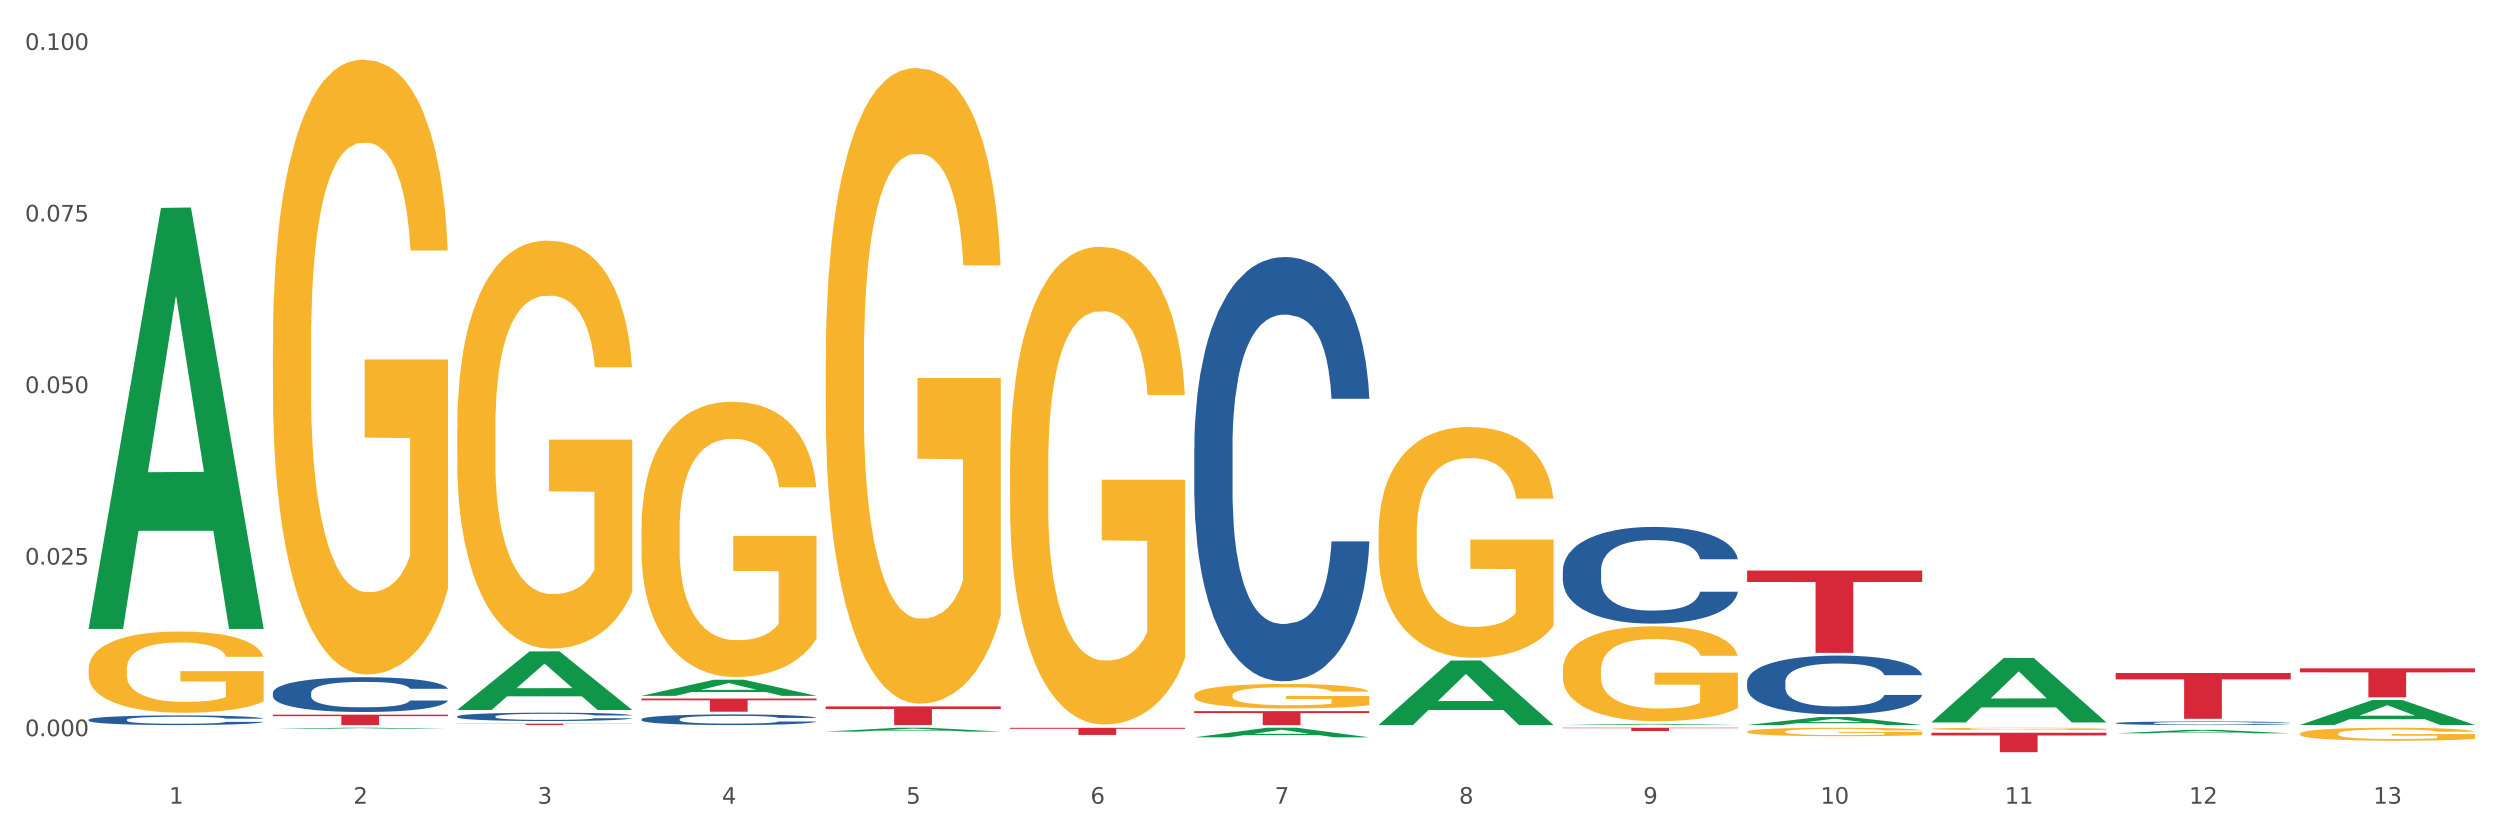
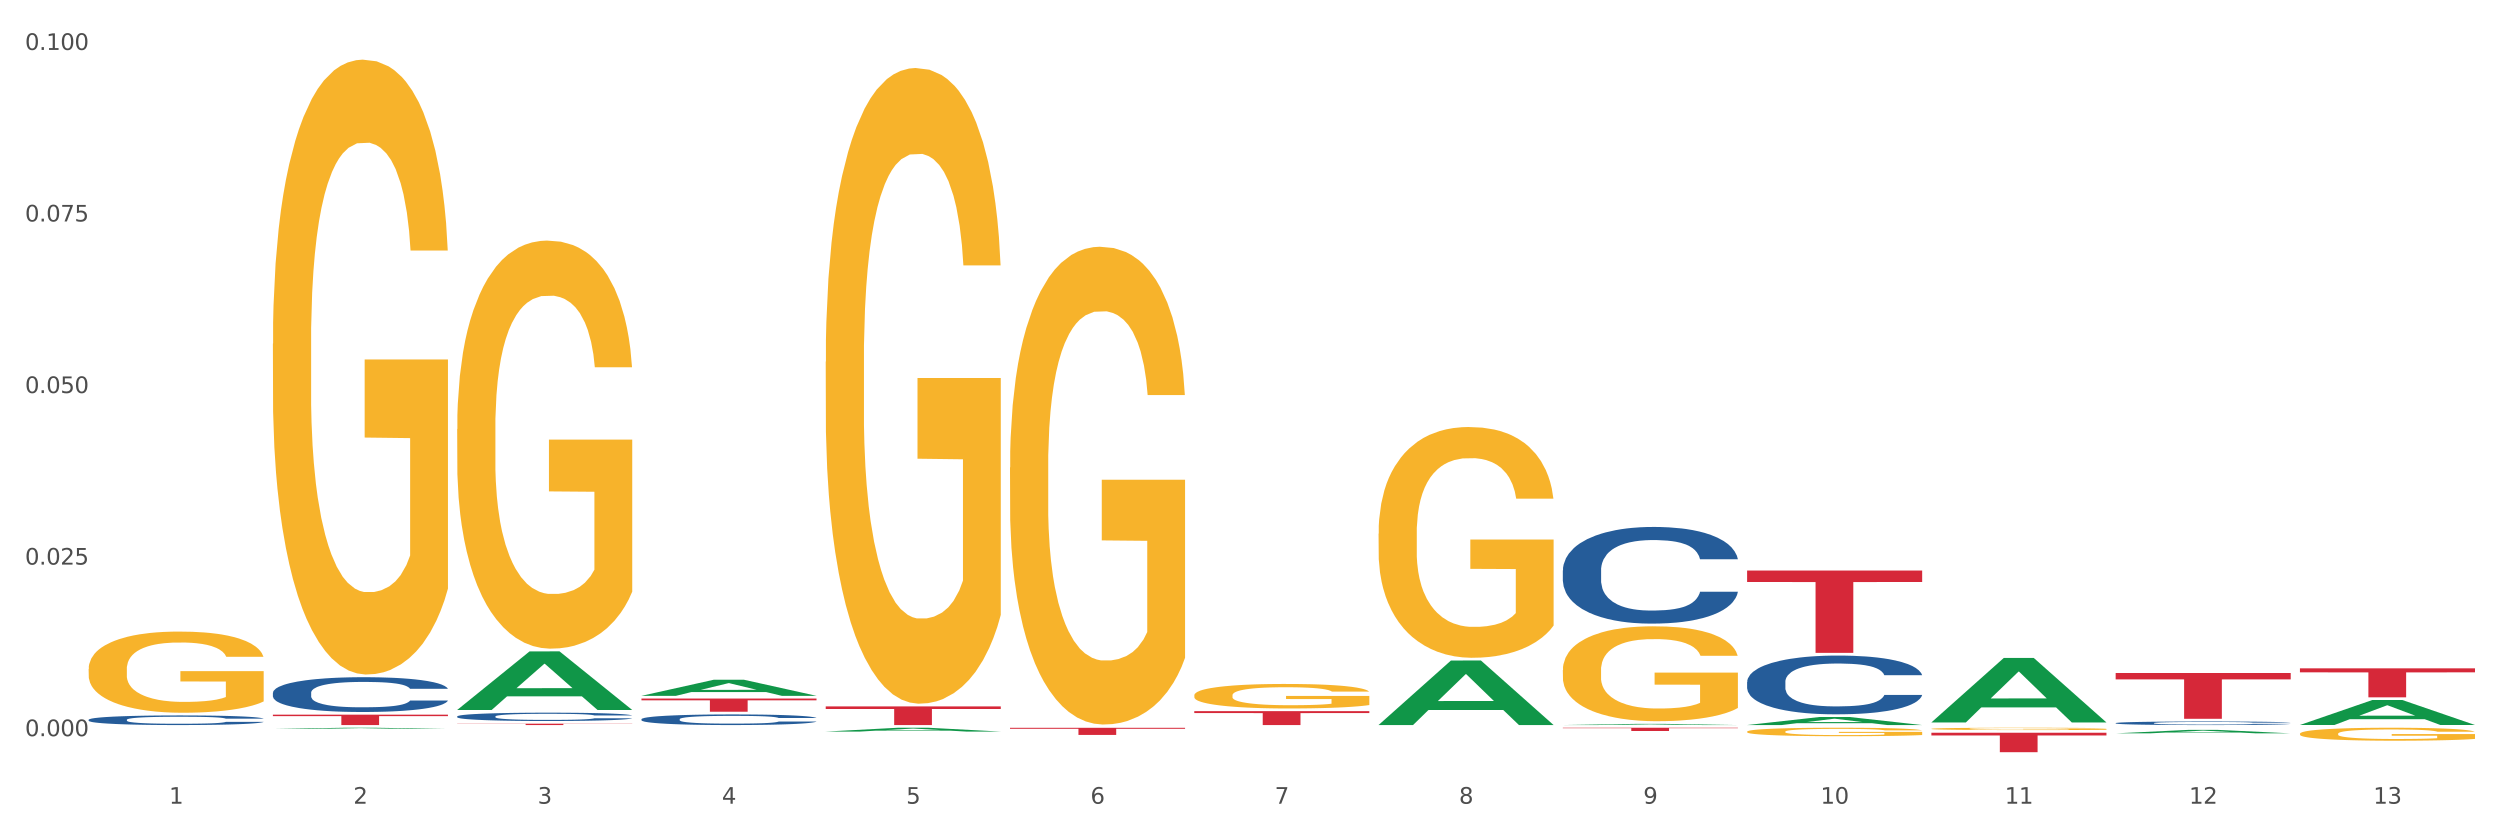
<svg xmlns="http://www.w3.org/2000/svg" xmlns:xlink="http://www.w3.org/1999/xlink" width="1080pt" height="360pt" viewBox="0 0 1080 360" version="1.1">
  <rect x="0" y="0" width="1080" height="360" fill="#333333" stroke="none" />
  <defs>
    <style type="text/css">*{stroke-linejoin: round; stroke-linecap: butt}</style>
  </defs>
  <g id="figure_1">
    <g id="patch_1">
      <path d="M 0 360  L 1080 360  L 1080 0  L 0 0  z " style="fill: #ffffff; stroke: #ffffff; stroke-linejoin: miter" />
    </g>
    <g id="axes_1">
      <g id="matplotlib.axis_1">
        <g id="xtick_1">
          <g id="text_1">
            <g style="fill: #4d4d4d" transform="translate(73.043 347.204) scale(0.096 -0.096)">
              <defs>
                <path id="DejaVuSans-31" d="M 794 531  L 1825 531  L 1825 4091  L 703 3866  L 703 4441  L 1819 4666  L 2450 4666  L 2450 531  L 3481 531  L 3481 0  L 794 0  L 794 531  z " transform="scale(0.016)" />
              </defs>
              <use xlink:href="#DejaVuSans-31" />
            </g>
          </g>
        </g>
        <g id="xtick_2">
          <g id="text_2">
            <g style="fill: #4d4d4d" transform="translate(152.65 347.204) scale(0.096 -0.096)">
              <defs>
                <path id="DejaVuSans-32" d="M 1228 531  L 3431 531  L 3431 0  L 469 0  L 469 531  Q 828 903 1448 1529  Q 2069 2156 2228 2338  Q 2531 2678 2651 2914  Q 2772 3150 2772 3378  Q 2772 3750 2511 3984  Q 2250 4219 1831 4219  Q 1534 4219 1204 4116  Q 875 4013 500 3803  L 500 4441  Q 881 4594 1212 4672  Q 1544 4750 1819 4750  Q 2544 4750 2975 4387  Q 3406 4025 3406 3419  Q 3406 3131 3298 2873  Q 3191 2616 2906 2266  Q 2828 2175 2409 1742  Q 1991 1309 1228 531  z " transform="scale(0.016)" />
              </defs>
              <use xlink:href="#DejaVuSans-32" />
            </g>
          </g>
        </g>
        <g id="xtick_3">
          <g id="text_3">
            <g style="fill: #4d4d4d" transform="translate(232.258 347.204) scale(0.096 -0.096)">
              <defs>
                <path id="DejaVuSans-33" d="M 2597 2516  Q 3050 2419 3304 2112  Q 3559 1806 3559 1356  Q 3559 666 3084 287  Q 2609 -91 1734 -91  Q 1441 -91 1130 -33  Q 819 25 488 141  L 488 750  Q 750 597 1062 519  Q 1375 441 1716 441  Q 2309 441 2620 675  Q 2931 909 2931 1356  Q 2931 1769 2642 2001  Q 2353 2234 1838 2234  L 1294 2234  L 1294 2753  L 1863 2753  Q 2328 2753 2575 2939  Q 2822 3125 2822 3475  Q 2822 3834 2567 4026  Q 2313 4219 1838 4219  Q 1578 4219 1281 4162  Q 984 4106 628 3988  L 628 4550  Q 988 4650 1302 4700  Q 1616 4750 1894 4750  Q 2613 4750 3031 4423  Q 3450 4097 3450 3541  Q 3450 3153 3228 2886  Q 3006 2619 2597 2516  z " transform="scale(0.016)" />
              </defs>
              <use xlink:href="#DejaVuSans-33" />
            </g>
          </g>
        </g>
        <g id="xtick_4">
          <g id="text_4">
            <g style="fill: #4d4d4d" transform="translate(311.865 347.204) scale(0.096 -0.096)">
              <defs>
                <path id="DejaVuSans-34" d="M 2419 4116  L 825 1625  L 2419 1625  L 2419 4116  z M 2253 4666  L 3047 4666  L 3047 1625  L 3713 1625  L 3713 1100  L 3047 1100  L 3047 0  L 2419 0  L 2419 1100  L 313 1100  L 313 1709  L 2253 4666  z " transform="scale(0.016)" />
              </defs>
              <use xlink:href="#DejaVuSans-34" />
            </g>
          </g>
        </g>
        <g id="xtick_5">
          <g id="text_5">
            <g style="fill: #4d4d4d" transform="translate(391.473 347.204) scale(0.096 -0.096)">
              <defs>
                <path id="DejaVuSans-35" d="M 691 4666  L 3169 4666  L 3169 4134  L 1269 4134  L 1269 2991  Q 1406 3038 1543 3061  Q 1681 3084 1819 3084  Q 2600 3084 3056 2656  Q 3513 2228 3513 1497  Q 3513 744 3044 326  Q 2575 -91 1722 -91  Q 1428 -91 1123 -41  Q 819 9 494 109  L 494 744  Q 775 591 1075 516  Q 1375 441 1709 441  Q 2250 441 2565 725  Q 2881 1009 2881 1497  Q 2881 1984 2565 2268  Q 2250 2553 1709 2553  Q 1456 2553 1204 2497  Q 953 2441 691 2322  L 691 4666  z " transform="scale(0.016)" />
              </defs>
              <use xlink:href="#DejaVuSans-35" />
            </g>
          </g>
        </g>
        <g id="xtick_6">
          <g id="text_6">
            <g style="fill: #4d4d4d" transform="translate(471.08 347.204) scale(0.096 -0.096)">
              <defs>
                <path id="DejaVuSans-36" d="M 2113 2584  Q 1688 2584 1439 2293  Q 1191 2003 1191 1497  Q 1191 994 1439 701  Q 1688 409 2113 409  Q 2538 409 2786 701  Q 3034 994 3034 1497  Q 3034 2003 2786 2293  Q 2538 2584 2113 2584  z M 3366 4563  L 3366 3988  Q 3128 4100 2886 4159  Q 2644 4219 2406 4219  Q 1781 4219 1451 3797  Q 1122 3375 1075 2522  Q 1259 2794 1537 2939  Q 1816 3084 2150 3084  Q 2853 3084 3261 2657  Q 3669 2231 3669 1497  Q 3669 778 3244 343  Q 2819 -91 2113 -91  Q 1303 -91 875 529  Q 447 1150 447 2328  Q 447 3434 972 4092  Q 1497 4750 2381 4750  Q 2619 4750 2861 4703  Q 3103 4656 3366 4563  z " transform="scale(0.016)" />
              </defs>
              <use xlink:href="#DejaVuSans-36" />
            </g>
          </g>
        </g>
        <g id="xtick_7">
          <g id="text_7">
            <g style="fill: #4d4d4d" transform="translate(550.688 347.204) scale(0.096 -0.096)">
              <defs>
                <path id="DejaVuSans-37" d="M 525 4666  L 3525 4666  L 3525 4397  L 1831 0  L 1172 0  L 2766 4134  L 525 4134  L 525 4666  z " transform="scale(0.016)" />
              </defs>
              <use xlink:href="#DejaVuSans-37" />
            </g>
          </g>
        </g>
        <g id="xtick_8">
          <g id="text_8">
            <g style="fill: #4d4d4d" transform="translate(630.295 347.204) scale(0.096 -0.096)">
              <defs>
                <path id="DejaVuSans-38" d="M 2034 2216  Q 1584 2216 1326 1975  Q 1069 1734 1069 1313  Q 1069 891 1326 650  Q 1584 409 2034 409  Q 2484 409 2743 651  Q 3003 894 3003 1313  Q 3003 1734 2745 1975  Q 2488 2216 2034 2216  z M 1403 2484  Q 997 2584 770 2862  Q 544 3141 544 3541  Q 544 4100 942 4425  Q 1341 4750 2034 4750  Q 2731 4750 3128 4425  Q 3525 4100 3525 3541  Q 3525 3141 3298 2862  Q 3072 2584 2669 2484  Q 3125 2378 3379 2068  Q 3634 1759 3634 1313  Q 3634 634 3220 271  Q 2806 -91 2034 -91  Q 1263 -91 848 271  Q 434 634 434 1313  Q 434 1759 690 2068  Q 947 2378 1403 2484  z M 1172 3481  Q 1172 3119 1398 2916  Q 1625 2713 2034 2713  Q 2441 2713 2670 2916  Q 2900 3119 2900 3481  Q 2900 3844 2670 4047  Q 2441 4250 2034 4250  Q 1625 4250 1398 4047  Q 1172 3844 1172 3481  z " transform="scale(0.016)" />
              </defs>
              <use xlink:href="#DejaVuSans-38" />
            </g>
          </g>
        </g>
        <g id="xtick_9">
          <g id="text_9">
            <g style="fill: #4d4d4d" transform="translate(709.902 347.204) scale(0.096 -0.096)">
              <defs>
                <path id="DejaVuSans-39" d="M 703 97  L 703 672  Q 941 559 1184 500  Q 1428 441 1663 441  Q 2288 441 2617 861  Q 2947 1281 2994 2138  Q 2813 1869 2534 1725  Q 2256 1581 1919 1581  Q 1219 1581 811 2004  Q 403 2428 403 3163  Q 403 3881 828 4315  Q 1253 4750 1959 4750  Q 2769 4750 3195 4129  Q 3622 3509 3622 2328  Q 3622 1225 3098 567  Q 2575 -91 1691 -91  Q 1453 -91 1209 -44  Q 966 3 703 97  z M 1959 2075  Q 2384 2075 2632 2365  Q 2881 2656 2881 3163  Q 2881 3666 2632 3958  Q 2384 4250 1959 4250  Q 1534 4250 1286 3958  Q 1038 3666 1038 3163  Q 1038 2656 1286 2365  Q 1534 2075 1959 2075  z " transform="scale(0.016)" />
              </defs>
              <use xlink:href="#DejaVuSans-39" />
            </g>
          </g>
        </g>
        <g id="xtick_10">
          <g id="text_10">
            <g style="fill: #4d4d4d" transform="translate(786.456 347.204) scale(0.096 -0.096)">
              <defs>
                <path id="DejaVuSans-30" d="M 2034 4250  Q 1547 4250 1301 3770  Q 1056 3291 1056 2328  Q 1056 1369 1301 889  Q 1547 409 2034 409  Q 2525 409 2770 889  Q 3016 1369 3016 2328  Q 3016 3291 2770 3770  Q 2525 4250 2034 4250  z M 2034 4750  Q 2819 4750 3233 4129  Q 3647 3509 3647 2328  Q 3647 1150 3233 529  Q 2819 -91 2034 -91  Q 1250 -91 836 529  Q 422 1150 422 2328  Q 422 3509 836 4129  Q 1250 4750 2034 4750  z " transform="scale(0.016)" />
              </defs>
              <use xlink:href="#DejaVuSans-31" />
              <use xlink:href="#DejaVuSans-30" transform="translate(63.623 0)" />
            </g>
          </g>
        </g>
        <g id="xtick_11">
          <g id="text_11">
            <g style="fill: #4d4d4d" transform="translate(866.063 347.204) scale(0.096 -0.096)">
              <use xlink:href="#DejaVuSans-31" />
              <use xlink:href="#DejaVuSans-31" transform="translate(63.623 0)" />
            </g>
          </g>
        </g>
        <g id="xtick_12">
          <g id="text_12">
            <g style="fill: #4d4d4d" transform="translate(945.671 347.204) scale(0.096 -0.096)">
              <use xlink:href="#DejaVuSans-31" />
              <use xlink:href="#DejaVuSans-32" transform="translate(63.623 0)" />
            </g>
          </g>
        </g>
        <g id="xtick_13">
          <g id="text_13">
            <g style="fill: #4d4d4d" transform="translate(1025.278 347.204) scale(0.096 -0.096)">
              <use xlink:href="#DejaVuSans-31" />
              <use xlink:href="#DejaVuSans-33" transform="translate(63.623 0)" />
            </g>
          </g>
        </g>
        <g id="xtick_14" />
        <g id="xtick_15" />
        <g id="xtick_16" />
        <g id="xtick_17" />
        <g id="xtick_18" />
        <g id="xtick_19" />
        <g id="xtick_20" />
        <g id="xtick_21" />
        <g id="xtick_22" />
        <g id="xtick_23" />
        <g id="xtick_24" />
        <g id="xtick_25" />
      </g>
      <g id="matplotlib.axis_2">
        <g id="ytick_1">
          <g id="text_14">
            <g style="fill: #4d4d4d" transform="translate(10.8 318.026) scale(0.096 -0.096)">
              <defs>
                <path id="DejaVuSans-2e" d="M 684 794  L 1344 794  L 1344 0  L 684 0  L 684 794  z " transform="scale(0.016)" />
              </defs>
              <use xlink:href="#DejaVuSans-30" />
              <use xlink:href="#DejaVuSans-2e" transform="translate(63.623 0)" />
              <use xlink:href="#DejaVuSans-30" transform="translate(95.41 0)" />
              <use xlink:href="#DejaVuSans-30" transform="translate(159.033 0)" />
              <use xlink:href="#DejaVuSans-30" transform="translate(222.656 0)" />
            </g>
          </g>
        </g>
        <g id="ytick_2">
          <g id="text_15">
            <g style="fill: #4d4d4d" transform="translate(10.8 243.912) scale(0.096 -0.096)">
              <use xlink:href="#DejaVuSans-30" />
              <use xlink:href="#DejaVuSans-2e" transform="translate(63.623 0)" />
              <use xlink:href="#DejaVuSans-30" transform="translate(95.41 0)" />
              <use xlink:href="#DejaVuSans-32" transform="translate(159.033 0)" />
              <use xlink:href="#DejaVuSans-35" transform="translate(222.656 0)" />
            </g>
          </g>
        </g>
        <g id="ytick_3">
          <g id="text_16">
            <g style="fill: #4d4d4d" transform="translate(10.8 169.798) scale(0.096 -0.096)">
              <use xlink:href="#DejaVuSans-30" />
              <use xlink:href="#DejaVuSans-2e" transform="translate(63.623 0)" />
              <use xlink:href="#DejaVuSans-30" transform="translate(95.41 0)" />
              <use xlink:href="#DejaVuSans-35" transform="translate(159.033 0)" />
              <use xlink:href="#DejaVuSans-30" transform="translate(222.656 0)" />
            </g>
          </g>
        </g>
        <g id="ytick_4">
          <g id="text_17">
            <g style="fill: #4d4d4d" transform="translate(10.8 95.684) scale(0.096 -0.096)">
              <use xlink:href="#DejaVuSans-30" />
              <use xlink:href="#DejaVuSans-2e" transform="translate(63.623 0)" />
              <use xlink:href="#DejaVuSans-30" transform="translate(95.41 0)" />
              <use xlink:href="#DejaVuSans-37" transform="translate(159.033 0)" />
              <use xlink:href="#DejaVuSans-35" transform="translate(222.656 0)" />
            </g>
          </g>
        </g>
        <g id="ytick_5">
          <g id="text_18">
            <g style="fill: #4d4d4d" transform="translate(10.8 21.57) scale(0.096 -0.096)">
              <use xlink:href="#DejaVuSans-30" />
              <use xlink:href="#DejaVuSans-2e" transform="translate(63.623 0)" />
              <use xlink:href="#DejaVuSans-31" transform="translate(95.41 0)" />
              <use xlink:href="#DejaVuSans-30" transform="translate(159.033 0)" />
              <use xlink:href="#DejaVuSans-30" transform="translate(222.656 0)" />
            </g>
          </g>
        </g>
        <g id="ytick_6" />
        <g id="ytick_7" />
        <g id="ytick_8" />
        <g id="ytick_9" />
      </g>
      <g id="PolyCollection_1">
-         <path d="M 38.283 271.343  L 38.361 271.172  L 69.547 89.809  L 82.49 89.639  L 113.91 271.685  L 98.941 271.685  L 92.158 229.293  L 59.958 229.293  L 59.724 229.976  L 53.175 271.685  L 38.283 271.685  L 38.283 271.343  L 64.012 203.994  L 88.103 203.823  L 76.175 128.441  L 76.019 128.099  L 75.863 128.612  L 63.934 203.823  L 64.012 203.994  L 38.283 271.343  z " clip-path="url(#pe8ef3bd5ea)" style="fill: #109648" />
        <path d="M 913.965 290.748  L 989.593 290.748  L 989.593 293.497  L 959.843 293.515  L 959.843 310.527  L 943.535 310.527  L 943.535 293.515  L 913.965 293.497  L 913.965 290.767  L 913.965 290.748  z " clip-path="url(#pe8ef3bd5ea)" style="fill: #d62839" />
        <path d="M 834.358 316.546  L 909.985 316.546  L 909.985 317.714  L 880.236 317.722  L 880.236 324.95  L 863.928 324.95  L 863.928 317.722  L 834.358 317.714  L 834.358 316.554  L 834.358 316.546  z " clip-path="url(#pe8ef3bd5ea)" style="fill: #d62839" />
        <path d="M 754.75 246.472  L 830.378 246.472  L 830.378 251.417  L 800.628 251.45  L 800.628 282.05  L 784.32 282.05  L 784.32 251.45  L 754.75 251.417  L 754.75 246.506  L 754.75 246.472  z " clip-path="url(#pe8ef3bd5ea)" style="fill: #d62839" />
        <path d="M 675.143 314.379  L 750.77 314.379  L 750.77 314.576  L 721.021 314.577  L 721.021 315.793  L 704.713 315.793  L 704.713 314.577  L 675.143 314.576  L 675.143 314.381  L 675.143 314.379  z " clip-path="url(#pe8ef3bd5ea)" style="fill: #d62839" />
        <path d="M 515.928 307.22  L 591.555 307.22  L 591.555 308.054  L 561.806 308.06  L 561.806 313.225  L 545.498 313.225  L 545.498 308.06  L 515.928 308.054  L 515.928 307.226  L 515.928 307.22  z " clip-path="url(#pe8ef3bd5ea)" style="fill: #d62839" />
        <path d="M 436.32 314.409  L 511.948 314.409  L 511.948 314.839  L 482.199 314.842  L 482.199 317.505  L 465.89 317.505  L 465.89 314.842  L 436.32 314.839  L 436.32 314.412  L 436.32 314.409  z " clip-path="url(#pe8ef3bd5ea)" style="fill: #d62839" />
        <path d="M 356.713 305.158  L 432.34 305.158  L 432.34 306.279  L 402.591 306.287  L 402.591 313.225  L 386.283 313.225  L 386.283 306.287  L 356.713 306.279  L 356.713 305.166  L 356.713 305.158  z " clip-path="url(#pe8ef3bd5ea)" style="fill: #d62839" />
        <path d="M 277.105 301.757  L 352.733 301.757  L 352.733 302.552  L 322.984 302.557  L 322.984 307.477  L 306.675 307.477  L 306.675 302.557  L 277.105 302.552  L 277.105 301.762  L 277.105 301.757  z " clip-path="url(#pe8ef3bd5ea)" style="fill: #d62839" />
        <path d="M 197.498 312.634  L 273.125 312.634  L 273.125 312.716  L 243.376 312.716  L 243.376 313.225  L 227.068 313.225  L 227.068 312.716  L 197.498 312.716  L 197.498 312.634  L 197.498 312.634  z " clip-path="url(#pe8ef3bd5ea)" style="fill: #d62839" />
        <path d="M 117.89 308.738  L 193.518 308.738  L 193.518 309.362  L 163.769 309.366  L 163.769 313.225  L 147.46 313.225  L 147.46 309.366  L 117.89 309.362  L 117.89 308.742  L 117.89 308.738  z " clip-path="url(#pe8ef3bd5ea)" style="fill: #d62839" />
        <path d="M 38.283 310.934  L 38.372 310.93  L 38.372 310.824  L 38.641 310.68  L 39.624 310.414  L 40.875 310.212  L 43.021 309.977  L 44.183 309.878  L 45.703 309.768  L 48.831 309.589  L 52.407 309.437  L 54.91 309.354  L 56.788 309.301  L 60.989 309.206  L 63.403 309.164  L 65.906 309.13  L 68.051 309.107  L 71.627 309.08  L 74.487 309.069  L 77.795 309.065  L 80.566 309.069  L 84.231 309.084  L 89.595 309.13  L 91.651 309.156  L 94.422 309.202  L 97.283 309.263  L 99.607 309.323  L 102.289 309.411  L 105.06 309.525  L 107.742 309.669  L 109.619 309.802  L 111.139 309.943  L 112.48 310.114  L 113.463 310.3  L 113.91 310.455  L 97.551 310.455  L 97.104 310.315  L 96.21 310.163  L 95.316 310.06  L 94.333 309.977  L 92.813 309.882  L 91.472 309.821  L 89.237 309.749  L 87.181 309.703  L 85.483 309.677  L 83.427 309.654  L 79.047 309.631  L 75.918 309.631  L 73.951 309.639  L 71.537 309.658  L 69.481 309.684  L 67.068 309.73  L 65.191 309.779  L 63.313 309.844  L 62.241 309.889  L 60.631 309.973  L 59.559 310.041  L 58.128 310.159  L 57.324 310.243  L 55.894 310.459  L 55.268 310.619  L 55 310.729  L 54.821 310.851  L 54.821 311.443  L 55.357 311.709  L 55.804 311.823  L 56.519 311.952  L 57.86 312.119  L 59.827 312.283  L 61.883 312.4  L 63.581 312.473  L 65.191 312.526  L 66.8 312.568  L 68.766 312.606  L 70.375 312.628  L 72.789 312.651  L 75.65 312.663  L 77.884 312.663  L 82.444 312.644  L 84.5 312.625  L 86.466 312.598  L 88.612 312.556  L 90.31 312.511  L 91.293 312.476  L 92.903 312.404  L 94.154 312.328  L 95.227 312.241  L 95.942 312.165  L 96.747 312.051  L 97.372 311.922  L 97.551 311.853  L 113.91 311.853  L 113.553 311.99  L 112.927 312.123  L 111.675 312.302  L 110.692 312.404  L 109.172 312.53  L 107.563 312.636  L 105.328 312.754  L 103.272 312.841  L 101.127 312.917  L 98.803 312.985  L 94.601 313.08  L 93.081 313.107  L 89.863 313.153  L 87.36 313.179  L 83.695 313.206  L 79.94 313.221  L 76.007 313.225  L 72.521 313.217  L 68.677 313.194  L 66.263 313.172  L 63.581 313.137  L 60.453 313.084  L 57.503 313.02  L 54.731 312.944  L 52.139 312.856  L 49.725 312.758  L 46.597 312.594  L 44.272 312.435  L 42.574 312.286  L 41.412 312.161  L 40.25 312.002  L 39.624 311.891  L 38.641 311.625  L 38.283 311.379  L 38.283 310.934  z " clip-path="url(#pe8ef3bd5ea)" style="fill: #255c99" />
        <path d="M 117.89 299.306  L 117.98 299.292  L 117.98 298.908  L 118.248 298.386  L 119.231 297.425  L 120.483 296.697  L 122.628 295.846  L 123.79 295.489  L 125.31 295.091  L 128.439 294.446  L 132.015 293.897  L 134.518 293.595  L 136.395 293.403  L 140.597 293.06  L 143.01 292.909  L 145.513 292.785  L 147.659 292.703  L 151.234 292.606  L 154.095 292.565  L 157.403 292.552  L 160.174 292.565  L 163.839 292.62  L 169.203 292.785  L 171.259 292.881  L 174.03 293.046  L 176.89 293.265  L 179.215 293.485  L 181.896 293.801  L 184.668 294.213  L 187.349 294.734  L 189.227 295.215  L 190.746 295.723  L 192.087 296.34  L 193.071 297.013  L 193.518 297.576  L 177.159 297.576  L 176.712 297.068  L 175.818 296.519  L 174.924 296.148  L 173.94 295.846  L 172.421 295.503  L 171.08 295.283  L 168.845 295.023  L 166.789 294.858  L 165.09 294.762  L 163.034 294.679  L 158.654 294.597  L 155.525 294.597  L 153.559 294.624  L 151.145 294.693  L 149.089 294.789  L 146.675 294.954  L 144.798 295.132  L 142.921 295.366  L 141.848 295.531  L 140.239 295.833  L 139.166 296.08  L 137.736 296.505  L 136.931 296.807  L 135.501 297.59  L 134.875 298.166  L 134.607 298.564  L 134.428 299.004  L 134.428 301.145  L 134.965 302.106  L 135.412 302.518  L 136.127 302.985  L 137.468 303.589  L 139.434 304.179  L 141.49 304.605  L 143.189 304.866  L 144.798 305.058  L 146.407 305.209  L 148.374 305.346  L 149.983 305.428  L 152.396 305.511  L 155.257 305.552  L 157.492 305.552  L 162.051 305.483  L 164.107 305.415  L 166.074 305.319  L 168.219 305.168  L 169.918 305.003  L 170.901 304.879  L 172.51 304.618  L 173.762 304.344  L 174.834 304.028  L 175.549 303.754  L 176.354 303.342  L 176.98 302.875  L 177.159 302.628  L 193.518 302.628  L 193.16 303.122  L 192.534 303.603  L 191.283 304.248  L 190.299 304.618  L 188.78 305.071  L 187.171 305.456  L 184.936 305.881  L 182.88 306.197  L 180.734 306.472  L 178.41 306.719  L 174.209 307.062  L 172.689 307.158  L 169.471 307.323  L 166.968 307.419  L 163.303 307.515  L 159.548 307.57  L 155.615 307.584  L 152.128 307.556  L 148.284 307.474  L 145.871 307.392  L 143.189 307.268  L 140.06 307.076  L 137.11 306.842  L 134.339 306.568  L 131.747 306.252  L 129.333 305.895  L 126.204 305.305  L 123.88 304.728  L 122.181 304.193  L 121.019 303.74  L 119.857 303.163  L 119.231 302.765  L 118.248 301.804  L 117.89 300.912  L 117.89 299.306  z " clip-path="url(#pe8ef3bd5ea)" style="fill: #255c99" />
        <path d="M 197.498 309.494  L 197.587 309.491  L 197.587 309.399  L 197.856 309.274  L 198.839 309.043  L 200.09 308.869  L 202.236 308.665  L 203.398 308.579  L 204.918 308.484  L 208.046 308.329  L 211.622 308.197  L 214.125 308.125  L 216.002 308.079  L 220.204 307.997  L 222.618 307.96  L 225.121 307.931  L 227.266 307.911  L 230.842 307.888  L 233.702 307.878  L 237.01 307.875  L 239.781 307.878  L 243.446 307.891  L 248.81 307.931  L 250.866 307.954  L 253.637 307.993  L 256.498 308.046  L 258.822 308.099  L 261.504 308.174  L 264.275 308.273  L 266.957 308.398  L 268.834 308.513  L 270.354 308.635  L 271.695 308.783  L 272.678 308.945  L 273.125 309.08  L 256.766 309.08  L 256.319 308.958  L 255.425 308.826  L 254.531 308.737  L 253.548 308.665  L 252.028 308.583  L 250.687 308.53  L 248.452 308.467  L 246.396 308.428  L 244.698 308.405  L 242.642 308.385  L 238.262 308.365  L 235.133 308.365  L 233.166 308.372  L 230.752 308.388  L 228.696 308.411  L 226.283 308.451  L 224.406 308.494  L 222.528 308.55  L 221.456 308.589  L 219.846 308.662  L 218.774 308.721  L 217.343 308.823  L 216.539 308.895  L 215.109 309.083  L 214.483 309.221  L 214.215 309.317  L 214.036 309.422  L 214.036 309.935  L 214.572 310.166  L 215.019 310.265  L 215.734 310.377  L 217.075 310.521  L 219.042 310.663  L 221.098 310.765  L 222.796 310.828  L 224.406 310.874  L 226.015 310.91  L 227.981 310.943  L 229.59 310.962  L 232.004 310.982  L 234.865 310.992  L 237.099 310.992  L 241.658 310.976  L 243.715 310.959  L 245.681 310.936  L 247.827 310.9  L 249.525 310.86  L 250.508 310.831  L 252.118 310.768  L 253.369 310.702  L 254.442 310.627  L 255.157 310.561  L 255.961 310.462  L 256.587 310.35  L 256.766 310.291  L 273.125 310.291  L 272.768 310.409  L 272.142 310.525  L 270.89 310.679  L 269.907 310.768  L 268.387 310.877  L 266.778 310.969  L 264.543 311.071  L 262.487 311.147  L 260.342 311.213  L 258.018 311.272  L 253.816 311.354  L 252.296 311.377  L 249.078 311.417  L 246.575 311.44  L 242.91 311.463  L 239.155 311.476  L 235.222 311.479  L 231.736 311.473  L 227.892 311.453  L 225.478 311.433  L 222.796 311.404  L 219.668 311.358  L 216.718 311.302  L 213.946 311.236  L 211.354 311.16  L 208.94 311.074  L 205.812 310.933  L 203.487 310.795  L 201.789 310.666  L 200.627 310.558  L 199.465 310.419  L 198.839 310.324  L 197.856 310.093  L 197.498 309.88  L 197.498 309.494  z " clip-path="url(#pe8ef3bd5ea)" style="fill: #255c99" />
        <path d="M 993.573 288.717  L 1069.2 288.717  L 1069.2 290.457  L 1039.451 290.469  L 1039.451 301.241  L 1023.143 301.241  L 1023.143 290.469  L 993.573 290.457  L 993.573 288.728  L 993.573 288.717  z " clip-path="url(#pe8ef3bd5ea)" style="fill: #d62839" />
        <path d="M 277.105 310.695  L 277.195 310.691  L 277.195 310.574  L 277.463 310.414  L 278.446 310.121  L 279.698 309.898  L 281.843 309.638  L 283.005 309.529  L 284.525 309.408  L 287.654 309.211  L 291.23 309.043  L 293.733 308.95  L 295.61 308.892  L 299.811 308.787  L 302.225 308.741  L 304.728 308.703  L 306.874 308.678  L 310.449 308.648  L 313.31 308.636  L 316.618 308.632  L 319.389 308.636  L 323.054 308.653  L 328.417 308.703  L 330.474 308.732  L 333.245 308.783  L 336.105 308.85  L 338.43 308.917  L 341.111 309.013  L 343.883 309.139  L 346.564 309.299  L 348.442 309.445  L 349.961 309.601  L 351.302 309.789  L 352.286 309.995  L 352.733 310.167  L 336.374 310.167  L 335.927 310.012  L 335.033 309.844  L 334.139 309.731  L 333.155 309.638  L 331.636 309.534  L 330.295 309.466  L 328.06 309.387  L 326.004 309.336  L 324.305 309.307  L 322.249 309.282  L 317.869 309.257  L 314.74 309.257  L 312.774 309.265  L 310.36 309.286  L 308.304 309.315  L 305.89 309.366  L 304.013 309.42  L 302.136 309.492  L 301.063 309.542  L 299.454 309.634  L 298.381 309.71  L 296.951 309.84  L 296.146 309.932  L 294.716 310.171  L 294.09 310.347  L 293.822 310.469  L 293.643 310.603  L 293.643 311.258  L 294.18 311.551  L 294.627 311.677  L 295.342 311.82  L 296.683 312.004  L 298.649 312.184  L 300.705 312.315  L 302.404 312.394  L 304.013 312.453  L 305.622 312.499  L 307.589 312.541  L 309.198 312.566  L 311.611 312.591  L 314.472 312.604  L 316.707 312.604  L 321.266 312.583  L 323.322 312.562  L 325.289 312.533  L 327.434 312.487  L 329.133 312.436  L 330.116 312.398  L 331.725 312.319  L 332.977 312.235  L 334.049 312.138  L 334.764 312.054  L 335.569 311.929  L 336.195 311.786  L 336.374 311.711  L 352.733 311.711  L 352.375 311.862  L 351.749 312.008  L 350.498 312.205  L 349.514 312.319  L 347.995 312.457  L 346.386 312.575  L 344.151 312.705  L 342.095 312.801  L 339.949 312.885  L 337.625 312.96  L 333.424 313.065  L 331.904 313.095  L 328.686 313.145  L 326.183 313.174  L 322.517 313.204  L 318.763 313.221  L 314.83 313.225  L 311.343 313.216  L 307.499 313.191  L 305.086 313.166  L 302.404 313.128  L 299.275 313.07  L 296.325 312.998  L 293.554 312.914  L 290.962 312.818  L 288.548 312.709  L 285.419 312.528  L 283.095 312.352  L 281.396 312.189  L 280.234 312.05  L 279.072 311.874  L 278.446 311.752  L 277.463 311.459  L 277.105 311.186  L 277.105 310.695  z " clip-path="url(#pe8ef3bd5ea)" style="fill: #255c99" />
        <path d="M 675.143 246.404  L 675.232 246.366  L 675.232 245.298  L 675.5 243.849  L 676.484 241.179  L 677.735 239.157  L 679.881 236.792  L 681.043 235.8  L 682.563 234.694  L 685.691 232.901  L 689.267 231.375  L 691.77 230.536  L 693.647 230.002  L 697.849 229.048  L 700.263 228.629  L 702.766 228.285  L 704.911 228.057  L 708.487 227.79  L 711.347 227.675  L 714.655 227.637  L 717.426 227.675  L 721.091 227.828  L 726.455 228.285  L 728.511 228.552  L 731.282 229.01  L 734.143 229.621  L 736.467 230.231  L 739.149 231.108  L 741.92 232.253  L 744.602 233.702  L 746.479 235.037  L 747.999 236.448  L 749.34 238.165  L 750.323 240.034  L 750.77 241.598  L 734.411 241.598  L 733.964 240.187  L 733.07 238.661  L 732.176 237.631  L 731.193 236.792  L 729.673 235.838  L 728.332 235.228  L 726.097 234.503  L 724.041 234.045  L 722.343 233.778  L 720.287 233.549  L 715.906 233.321  L 712.778 233.321  L 710.811 233.397  L 708.397 233.588  L 706.341 233.855  L 703.928 234.312  L 702.05 234.808  L 700.173 235.457  L 699.1 235.914  L 697.491 236.754  L 696.419 237.44  L 694.988 238.623  L 694.184 239.462  L 692.753 241.636  L 692.128 243.238  L 691.86 244.345  L 691.681 245.565  L 691.681 251.516  L 692.217 254.186  L 692.664 255.33  L 693.379 256.627  L 694.72 258.306  L 696.687 259.946  L 698.743 261.128  L 700.441 261.853  L 702.05 262.387  L 703.66 262.807  L 705.626 263.188  L 707.235 263.417  L 709.649 263.646  L 712.51 263.76  L 714.744 263.76  L 719.303 263.57  L 721.359 263.379  L 723.326 263.112  L 725.472 262.692  L 727.17 262.235  L 728.153 261.891  L 729.763 261.167  L 731.014 260.404  L 732.087 259.526  L 732.802 258.763  L 733.606 257.619  L 734.232 256.322  L 734.411 255.636  L 750.77 255.636  L 750.412 257.009  L 749.787 258.344  L 748.535 260.137  L 747.552 261.167  L 746.032 262.425  L 744.423 263.493  L 742.188 264.676  L 740.132 265.553  L 737.987 266.316  L 735.662 267.003  L 731.461 267.956  L 729.941 268.223  L 726.723 268.681  L 724.22 268.948  L 720.555 269.215  L 716.8 269.368  L 712.867 269.406  L 709.381 269.33  L 705.537 269.101  L 703.123 268.872  L 700.441 268.529  L 697.313 267.995  L 694.363 267.346  L 691.591 266.583  L 688.999 265.706  L 686.585 264.714  L 683.457 263.074  L 681.132 261.472  L 679.434 259.984  L 678.272 258.725  L 677.11 257.123  L 676.484 256.017  L 675.5 253.347  L 675.143 250.867  L 675.143 246.404  z " clip-path="url(#pe8ef3bd5ea)" style="fill: #255c99" />
        <path d="M 754.75 294.611  L 754.84 294.588  L 754.84 293.939  L 755.108 293.058  L 756.091 291.435  L 757.343 290.206  L 759.488 288.769  L 760.65 288.166  L 762.17 287.494  L 765.299 286.404  L 768.875 285.477  L 771.378 284.966  L 773.255 284.642  L 777.456 284.062  L 779.87 283.807  L 782.373 283.599  L 784.519 283.459  L 788.094 283.297  L 790.955 283.228  L 794.262 283.204  L 797.034 283.228  L 800.699 283.32  L 806.062 283.599  L 808.118 283.761  L 810.89 284.039  L 813.75 284.41  L 816.075 284.781  L 818.756 285.314  L 821.528 286.01  L 824.209 286.891  L 826.087 287.702  L 827.606 288.56  L 828.947 289.603  L 829.931 290.739  L 830.378 291.69  L 814.018 291.69  L 813.572 290.832  L 812.678 289.905  L 811.784 289.279  L 810.8 288.769  L 809.281 288.189  L 807.94 287.818  L 805.705 287.378  L 803.649 287.099  L 801.95 286.937  L 799.894 286.798  L 795.514 286.659  L 792.385 286.659  L 790.419 286.705  L 788.005 286.821  L 785.949 286.984  L 783.535 287.262  L 781.658 287.563  L 779.781 287.957  L 778.708 288.236  L 777.099 288.746  L 776.026 289.163  L 774.596 289.882  L 773.791 290.392  L 772.361 291.713  L 771.735 292.687  L 771.467 293.359  L 771.288 294.101  L 771.288 297.718  L 771.825 299.341  L 772.272 300.037  L 772.987 300.825  L 774.328 301.845  L 776.294 302.842  L 778.35 303.561  L 780.049 304.001  L 781.658 304.326  L 783.267 304.581  L 785.234 304.813  L 786.843 304.952  L 789.256 305.091  L 792.117 305.16  L 794.352 305.16  L 798.911 305.044  L 800.967 304.928  L 802.934 304.766  L 805.079 304.511  L 806.778 304.233  L 807.761 304.024  L 809.37 303.584  L 810.622 303.12  L 811.694 302.587  L 812.409 302.123  L 813.214 301.428  L 813.84 300.639  L 814.018 300.222  L 830.378 300.222  L 830.02 301.057  L 829.394 301.868  L 828.143 302.958  L 827.159 303.584  L 825.64 304.349  L 824.031 304.998  L 821.796 305.717  L 819.74 306.25  L 817.594 306.714  L 815.27 307.131  L 811.068 307.711  L 809.549 307.873  L 806.331 308.151  L 803.828 308.313  L 800.162 308.476  L 796.408 308.568  L 792.475 308.592  L 788.988 308.545  L 785.144 308.406  L 782.731 308.267  L 780.049 308.058  L 776.92 307.734  L 773.97 307.34  L 771.199 306.876  L 768.606 306.343  L 766.193 305.74  L 763.064 304.743  L 760.74 303.769  L 759.041 302.865  L 757.879 302.1  L 756.717 301.126  L 756.091 300.454  L 755.108 298.831  L 754.75 297.324  L 754.75 294.611  z " clip-path="url(#pe8ef3bd5ea)" style="fill: #255c99" />
        <path d="M 913.965 312.375  L 914.055 312.373  L 914.055 312.334  L 914.323 312.28  L 915.306 312.182  L 916.558 312.107  L 918.703 312.02  L 919.865 311.983  L 921.385 311.942  L 924.514 311.876  L 928.09 311.819  L 930.593 311.788  L 932.47 311.769  L 936.671 311.733  L 939.085 311.718  L 941.588 311.705  L 943.734 311.697  L 947.309 311.687  L 950.17 311.683  L 953.477 311.681  L 956.249 311.683  L 959.914 311.688  L 965.277 311.705  L 967.333 311.715  L 970.105 311.732  L 972.965 311.755  L 975.29 311.777  L 977.971 311.81  L 980.743 311.852  L 983.424 311.905  L 985.302 311.955  L 986.821 312.007  L 988.162 312.07  L 989.146 312.139  L 989.593 312.197  L 973.233 312.197  L 972.786 312.145  L 971.893 312.089  L 970.999 312.051  L 970.015 312.02  L 968.496 311.984  L 967.155 311.962  L 964.92 311.935  L 962.864 311.918  L 961.165 311.908  L 959.109 311.9  L 954.729 311.891  L 951.6 311.891  L 949.634 311.894  L 947.22 311.901  L 945.164 311.911  L 942.75 311.928  L 940.873 311.946  L 938.996 311.97  L 937.923 311.987  L 936.314 312.018  L 935.241 312.044  L 933.811 312.087  L 933.006 312.118  L 931.576 312.199  L 930.95 312.258  L 930.682 312.299  L 930.503 312.344  L 930.503 312.564  L 931.04 312.662  L 931.487 312.705  L 932.202 312.753  L 933.543 312.815  L 935.509 312.875  L 937.565 312.919  L 939.264 312.946  L 940.873 312.965  L 942.482 312.981  L 944.449 312.995  L 946.058 313.003  L 948.471 313.012  L 951.332 313.016  L 953.567 313.016  L 958.126 313.009  L 960.182 313.002  L 962.149 312.992  L 964.294 312.977  L 965.993 312.96  L 966.976 312.947  L 968.585 312.92  L 969.836 312.892  L 970.909 312.86  L 971.624 312.831  L 972.429 312.789  L 973.055 312.741  L 973.233 312.716  L 989.593 312.716  L 989.235 312.767  L 988.609 312.816  L 987.358 312.882  L 986.374 312.92  L 984.855 312.967  L 983.246 313.006  L 981.011 313.05  L 978.955 313.082  L 976.809 313.111  L 974.485 313.136  L 970.283 313.171  L 968.764 313.181  L 965.546 313.198  L 963.043 313.208  L 959.377 313.218  L 955.623 313.223  L 951.69 313.225  L 948.203 313.222  L 944.359 313.213  L 941.946 313.205  L 939.264 313.192  L 936.135 313.173  L 933.185 313.149  L 930.414 313.12  L 927.821 313.088  L 925.408 313.051  L 922.279 312.991  L 919.955 312.932  L 918.256 312.877  L 917.094 312.83  L 915.932 312.771  L 915.306 312.73  L 914.323 312.631  L 913.965 312.54  L 913.965 312.375  z " clip-path="url(#pe8ef3bd5ea)" style="fill: #255c99" />
        <path d="M 993.573 316.973  L 993.662 316.968  L 993.662 316.784  L 993.841 316.625  L 994.734 316.24  L 996.073 315.922  L 997.055 315.753  L 998.037 315.615  L 999.198 315.476  L 1000.627 315.333  L 1003.216 315.123  L 1004.823 315.015  L 1006.788 314.902  L 1010.359 314.738  L 1012.948 314.646  L 1015.627 314.569  L 1020.002 314.477  L 1022.859 314.436  L 1025.895 314.405  L 1029.556 314.384  L 1032.324 314.379  L 1038.396 314.395  L 1043.574 314.441  L 1046.074 314.477  L 1049.289 314.538  L 1050.985 314.579  L 1053.753 314.661  L 1056.61 314.769  L 1058.575 314.861  L 1061.521 315.035  L 1063.753 315.21  L 1065.807 315.425  L 1066.879 315.574  L 1067.682 315.712  L 1068.396 315.871  L 1069.111 316.122  L 1053.039 316.122  L 1052.414 315.943  L 1051.432 315.774  L 1050.003 315.61  L 1048.753 315.507  L 1046.61 315.379  L 1044.646 315.297  L 1042.592 315.235  L 1040.092 315.184  L 1038.128 315.159  L 1035.36 315.138  L 1029.913 315.143  L 1026.252 315.184  L 1023.752 315.235  L 1022.145 315.282  L 1020.717 315.333  L 1019.109 315.405  L 1017.234 315.512  L 1015.895 315.61  L 1014.556 315.733  L 1013.484 315.856  L 1012.502 315.999  L 1011.698 316.153  L 1011.073 316.312  L 1010.538 316.507  L 1010.091 316.83  L 1010.091 317.532  L 1010.27 317.691  L 1010.716 317.901  L 1011.252 318.06  L 1012.145 318.25  L 1012.948 318.378  L 1014.466 318.563  L 1016.163 318.717  L 1017.502 318.814  L 1018.841 318.896  L 1021.163 319.009  L 1023.752 319.101  L 1025.985 319.158  L 1029.02 319.209  L 1031.074 319.229  L 1032.86 319.24  L 1037.235 319.24  L 1040.36 319.224  L 1043.842 319.188  L 1046.521 319.142  L 1048.753 319.086  L 1051.253 318.994  L 1052.86 318.906  L 1052.86 317.835  L 1033.217 317.83  L 1033.217 317.117  L 1069.2 317.117  L 1069.2 319.209  L 1067.682 319.317  L 1065.986 319.414  L 1064.2 319.501  L 1061.521 319.609  L 1058.307 319.711  L 1055.45 319.783  L 1052.414 319.845  L 1048.842 319.901  L 1044.199 319.952  L 1041.342 319.973  L 1037.771 319.988  L 1033.574 319.993  L 1029.913 319.983  L 1026.342 319.957  L 1022.592 319.911  L 1018.931 319.845  L 1016.163 319.778  L 1013.395 319.696  L 1010.448 319.588  L 1008.127 319.486  L 1006.341 319.393  L 1004.377 319.276  L 1002.234 319.122  L 1000.627 318.983  L 999.198 318.84  L 997.68 318.655  L 996.609 318.496  L 995.537 318.296  L 994.912 318.148  L 994.198 317.917  L 993.662 317.594  L 993.573 316.973  z " clip-path="url(#pe8ef3bd5ea)" style="fill: #f7b32b" />
        <path d="M 834.358 314.847  L 834.447 314.846  L 834.447 314.813  L 834.626 314.784  L 835.519 314.715  L 836.858 314.657  L 837.84 314.627  L 838.822 314.602  L 839.983 314.577  L 841.412 314.551  L 844.001 314.513  L 845.608 314.494  L 847.573 314.474  L 851.144 314.444  L 853.733 314.427  L 856.412 314.413  L 860.787 314.397  L 863.644 314.389  L 866.68 314.384  L 870.341 314.38  L 873.109 314.379  L 879.181 314.382  L 884.359 314.39  L 886.859 314.397  L 890.074 314.408  L 891.77 314.415  L 894.538 314.43  L 897.395 314.449  L 899.36 314.466  L 902.306 314.498  L 904.538 314.529  L 906.592 314.568  L 907.664 314.595  L 908.467 314.62  L 909.181 314.648  L 909.896 314.694  L 893.824 314.694  L 893.199 314.661  L 892.217 314.631  L 890.788 314.601  L 889.538 314.583  L 887.395 314.559  L 885.431 314.545  L 883.377 314.534  L 880.877 314.524  L 878.913 314.52  L 876.145 314.516  L 870.698 314.517  L 867.037 314.524  L 864.537 314.534  L 862.93 314.542  L 861.502 314.551  L 859.894 314.564  L 858.019 314.584  L 856.68 314.601  L 855.341 314.623  L 854.269 314.645  L 853.287 314.671  L 852.483 314.699  L 851.858 314.728  L 851.323 314.763  L 850.876 314.821  L 850.876 314.948  L 851.055 314.976  L 851.501 315.014  L 852.037 315.043  L 852.93 315.077  L 853.733 315.1  L 855.251 315.134  L 856.948 315.161  L 858.287 315.179  L 859.626 315.194  L 861.948 315.214  L 864.537 315.231  L 866.77 315.241  L 869.805 315.25  L 871.859 315.254  L 873.645 315.256  L 878.02 315.256  L 881.145 315.253  L 884.627 315.246  L 887.306 315.238  L 889.538 315.228  L 892.038 315.211  L 893.645 315.196  L 893.645 315.002  L 874.002 315.001  L 874.002 314.873  L 909.985 314.873  L 909.985 315.25  L 908.467 315.27  L 906.771 315.287  L 904.985 315.303  L 902.306 315.322  L 899.092 315.341  L 896.235 315.354  L 893.199 315.365  L 889.627 315.375  L 884.984 315.384  L 882.127 315.388  L 878.556 315.391  L 874.359 315.392  L 870.698 315.39  L 867.127 315.385  L 863.377 315.377  L 859.716 315.365  L 856.948 315.353  L 854.18 315.338  L 851.233 315.318  L 848.912 315.3  L 847.126 315.283  L 845.162 315.262  L 843.019 315.234  L 841.412 315.209  L 839.983 315.184  L 838.465 315.15  L 837.394 315.122  L 836.322 315.086  L 835.697 315.059  L 834.983 315.017  L 834.447 314.959  L 834.358 314.847  z " clip-path="url(#pe8ef3bd5ea)" style="fill: #f7b32b" />
        <path d="M 754.75 316.074  L 754.84 316.07  L 754.84 315.95  L 755.018 315.846  L 755.911 315.595  L 757.25 315.387  L 758.233 315.277  L 759.215 315.186  L 760.376 315.096  L 761.804 315.002  L 764.394 314.865  L 766.001 314.795  L 767.965 314.721  L 771.537 314.614  L 774.126 314.553  L 776.805 314.503  L 781.18 314.443  L 784.037 314.416  L 787.073 314.396  L 790.734 314.383  L 793.501 314.379  L 799.573 314.389  L 804.752 314.419  L 807.252 314.443  L 810.466 314.483  L 812.163 314.51  L 814.931 314.563  L 817.788 314.634  L 819.752 314.694  L 822.699 314.808  L 824.931 314.922  L 826.985 315.062  L 828.056 315.16  L 828.86 315.25  L 829.574 315.354  L 830.288 315.518  L 814.216 315.518  L 813.591 315.401  L 812.609 315.29  L 811.181 315.183  L 809.931 315.116  L 807.788 315.032  L 805.823 314.979  L 803.77 314.939  L 801.27 314.905  L 799.305 314.888  L 796.537 314.875  L 791.091 314.878  L 787.43 314.905  L 784.93 314.939  L 783.323 314.969  L 781.894 315.002  L 780.287 315.049  L 778.412 315.119  L 777.072 315.183  L 775.733 315.263  L 774.662 315.344  L 773.68 315.438  L 772.876 315.538  L 772.251 315.642  L 771.715 315.769  L 771.269 315.98  L 771.269 316.439  L 771.447 316.543  L 771.894 316.68  L 772.429 316.784  L 773.322 316.908  L 774.126 316.991  L 775.644 317.112  L 777.34 317.213  L 778.68 317.276  L 780.019 317.33  L 782.34 317.403  L 784.93 317.464  L 787.162 317.501  L 790.198 317.534  L 792.251 317.547  L 794.037 317.554  L 798.412 317.554  L 801.537 317.544  L 805.02 317.521  L 807.698 317.49  L 809.931 317.454  L 812.431 317.393  L 814.038 317.336  L 814.038 316.636  L 794.394 316.633  L 794.394 316.168  L 830.378 316.168  L 830.378 317.534  L 828.86 317.604  L 827.163 317.668  L 825.377 317.725  L 822.699 317.795  L 819.484 317.862  L 816.627 317.909  L 813.591 317.949  L 810.02 317.986  L 805.377 318.02  L 802.52 318.033  L 798.948 318.043  L 794.752 318.046  L 791.091 318.04  L 787.519 318.023  L 783.769 317.993  L 780.108 317.949  L 777.34 317.906  L 774.572 317.852  L 771.626 317.782  L 769.304 317.715  L 767.519 317.655  L 765.554 317.578  L 763.411 317.477  L 761.804 317.387  L 760.376 317.293  L 758.858 317.172  L 757.786 317.068  L 756.715 316.938  L 756.09 316.841  L 755.375 316.69  L 754.84 316.479  L 754.75 316.074  z " clip-path="url(#pe8ef3bd5ea)" style="fill: #f7b32b" />
        <path d="M 675.143 289.508  L 675.232 289.471  L 675.232 288.123  L 675.411 286.962  L 676.304 284.153  L 677.643 281.832  L 678.625 280.596  L 679.607 279.585  L 680.768 278.574  L 682.197 277.525  L 684.786 275.99  L 686.393 275.204  L 688.358 274.38  L 691.929 273.182  L 694.518 272.508  L 697.197 271.946  L 701.572 271.272  L 704.429 270.972  L 707.465 270.748  L 711.126 270.598  L 713.894 270.56  L 719.966 270.673  L 725.144 271.01  L 727.644 271.272  L 730.859 271.721  L 732.555 272.021  L 735.323 272.62  L 738.18 273.406  L 740.145 274.08  L 743.091 275.353  L 745.323 276.627  L 747.377 278.199  L 748.449 279.285  L 749.252 280.296  L 749.966 281.457  L 750.681 283.292  L 734.609 283.292  L 733.984 281.981  L 733.002 280.746  L 731.573 279.547  L 730.323 278.798  L 728.18 277.862  L 726.216 277.263  L 724.162 276.814  L 721.662 276.439  L 719.698 276.252  L 716.93 276.102  L 711.483 276.14  L 707.822 276.439  L 705.322 276.814  L 703.715 277.151  L 702.287 277.525  L 700.679 278.05  L 698.804 278.836  L 697.465 279.547  L 696.126 280.446  L 695.054 281.345  L 694.072 282.393  L 693.268 283.517  L 692.643 284.677  L 692.108 286.1  L 691.661 288.46  L 691.661 293.59  L 691.84 294.75  L 692.286 296.286  L 692.822 297.447  L 693.715 298.832  L 694.518 299.768  L 696.036 301.116  L 697.733 302.24  L 699.072 302.951  L 700.411 303.55  L 702.733 304.374  L 705.322 305.048  L 707.555 305.46  L 710.59 305.834  L 712.644 305.984  L 714.43 306.059  L 718.805 306.059  L 721.93 305.947  L 725.412 305.685  L 728.091 305.348  L 730.323 304.936  L 732.823 304.262  L 734.43 303.625  L 734.43 295.799  L 714.787 295.761  L 714.787 290.556  L 750.77 290.556  L 750.77 305.834  L 749.252 306.621  L 747.556 307.332  L 745.77 307.969  L 743.091 308.755  L 739.877 309.504  L 737.02 310.028  L 733.984 310.478  L 730.412 310.89  L 725.769 311.264  L 722.912 311.414  L 719.341 311.526  L 715.144 311.564  L 711.483 311.489  L 707.912 311.301  L 704.162 310.964  L 700.501 310.478  L 697.733 309.991  L 694.965 309.392  L 692.018 308.605  L 689.697 307.856  L 687.911 307.182  L 685.947 306.321  L 683.804 305.198  L 682.197 304.187  L 680.768 303.138  L 679.25 301.79  L 678.179 300.629  L 677.107 299.169  L 676.482 298.083  L 675.768 296.398  L 675.232 294.039  L 675.143 289.508  z " clip-path="url(#pe8ef3bd5ea)" style="fill: #f7b32b" />
        <path d="M 595.535 230.538  L 595.625 230.447  L 595.625 227.169  L 595.803 224.346  L 596.696 217.518  L 598.036 211.873  L 599.018 208.868  L 600 206.41  L 601.161 203.951  L 602.589 201.402  L 605.179 197.669  L 606.786 195.757  L 608.75 193.754  L 612.322 190.84  L 614.911 189.201  L 617.59 187.836  L 621.965 186.197  L 624.822 185.468  L 627.858 184.922  L 631.519 184.558  L 634.287 184.467  L 640.358 184.74  L 645.537 185.559  L 648.037 186.197  L 651.251 187.289  L 652.948 188.018  L 655.716 189.474  L 658.573 191.386  L 660.537 193.025  L 663.484 196.121  L 665.716 199.217  L 667.77 203.041  L 668.841 205.681  L 669.645 208.14  L 670.359 210.962  L 671.073 215.423  L 655.001 215.423  L 654.376 212.237  L 653.394 209.232  L 651.966 206.319  L 650.716 204.498  L 648.573 202.221  L 646.608 200.765  L 644.555 199.672  L 642.055 198.761  L 640.09 198.306  L 637.322 197.942  L 631.876 198.033  L 628.215 198.761  L 625.715 199.672  L 624.108 200.491  L 622.679 201.402  L 621.072 202.677  L 619.197 204.589  L 617.857 206.319  L 616.518 208.504  L 615.447 210.689  L 614.465 213.238  L 613.661 215.97  L 613.036 218.792  L 612.5 222.252  L 612.054 227.988  L 612.054 240.462  L 612.232 243.284  L 612.679 247.017  L 613.214 249.84  L 614.107 253.209  L 614.911 255.485  L 616.429 258.763  L 618.125 261.494  L 619.465 263.224  L 620.804 264.681  L 623.125 266.684  L 625.715 268.323  L 627.947 269.324  L 630.983 270.235  L 633.036 270.599  L 634.822 270.781  L 639.197 270.781  L 642.322 270.508  L 645.805 269.871  L 648.483 269.051  L 650.716 268.05  L 653.216 266.411  L 654.823 264.863  L 654.823 245.834  L 635.179 245.743  L 635.179 233.087  L 671.163 233.087  L 671.163 270.235  L 669.645 272.147  L 667.948 273.877  L 666.162 275.425  L 663.484 277.337  L 660.269 279.158  L 657.412 280.432  L 654.376 281.525  L 650.805 282.527  L 646.162 283.437  L 643.305 283.801  L 639.733 284.074  L 635.537 284.165  L 631.876 283.983  L 628.304 283.528  L 624.554 282.709  L 620.893 281.525  L 618.125 280.341  L 615.357 278.885  L 612.411 276.973  L 610.089 275.152  L 608.304 273.513  L 606.339 271.419  L 604.196 268.687  L 602.589 266.229  L 601.161 263.679  L 599.643 260.402  L 598.571 257.579  L 597.5 254.028  L 596.875 251.388  L 596.16 247.291  L 595.625 241.555  L 595.535 230.538  z " clip-path="url(#pe8ef3bd5ea)" style="fill: #f7b32b" />
        <path d="M 515.928 300.366  L 516.017 300.356  L 516.017 300.008  L 516.196 299.708  L 517.089 298.982  L 518.428 298.382  L 519.41 298.062  L 520.392 297.801  L 521.553 297.54  L 522.982 297.269  L 525.571 296.872  L 527.178 296.669  L 529.143 296.456  L 532.714 296.146  L 535.303 295.972  L 537.982 295.827  L 542.357 295.653  L 545.214 295.575  L 548.25 295.517  L 551.911 295.479  L 554.679 295.469  L 560.751 295.498  L 565.929 295.585  L 568.429 295.653  L 571.644 295.769  L 573.34 295.846  L 576.108 296.001  L 578.965 296.204  L 580.93 296.379  L 583.876 296.708  L 586.108 297.037  L 588.162 297.443  L 589.234 297.724  L 590.037 297.985  L 590.751 298.285  L 591.466 298.759  L 575.394 298.759  L 574.769 298.42  L 573.787 298.101  L 572.358 297.791  L 571.108 297.598  L 568.965 297.356  L 567.001 297.201  L 564.947 297.085  L 562.447 296.988  L 560.483 296.94  L 557.715 296.901  L 552.268 296.911  L 548.607 296.988  L 546.107 297.085  L 544.5 297.172  L 543.072 297.269  L 541.464 297.404  L 539.589 297.608  L 538.25 297.791  L 536.911 298.024  L 535.839 298.256  L 534.857 298.527  L 534.053 298.817  L 533.428 299.117  L 532.893 299.485  L 532.446 300.095  L 532.446 301.42  L 532.625 301.72  L 533.071 302.117  L 533.607 302.417  L 534.5 302.775  L 535.303 303.017  L 536.821 303.365  L 538.518 303.656  L 539.857 303.84  L 541.197 303.994  L 543.518 304.207  L 546.107 304.382  L 548.34 304.488  L 551.375 304.585  L 553.429 304.624  L 555.215 304.643  L 559.59 304.643  L 562.715 304.614  L 566.197 304.546  L 568.876 304.459  L 571.108 304.353  L 573.608 304.178  L 575.215 304.014  L 575.215 301.991  L 555.572 301.982  L 555.572 300.637  L 591.555 300.637  L 591.555 304.585  L 590.037 304.788  L 588.341 304.972  L 586.555 305.136  L 583.876 305.34  L 580.662 305.533  L 577.805 305.669  L 574.769 305.785  L 571.197 305.891  L 566.554 305.988  L 563.697 306.027  L 560.126 306.056  L 555.929 306.065  L 552.268 306.046  L 548.697 305.998  L 544.947 305.911  L 541.286 305.785  L 538.518 305.659  L 535.75 305.504  L 532.803 305.301  L 530.482 305.107  L 528.696 304.933  L 526.732 304.711  L 524.589 304.42  L 522.982 304.159  L 521.553 303.888  L 520.035 303.54  L 518.964 303.24  L 517.892 302.862  L 517.267 302.582  L 516.553 302.146  L 516.017 301.537  L 515.928 300.366  z " clip-path="url(#pe8ef3bd5ea)" style="fill: #f7b32b" />
        <path d="M 436.32 201.972  L 436.41 201.783  L 436.41 194.997  L 436.588 189.153  L 437.481 175.016  L 438.821 163.329  L 439.803 157.108  L 440.785 152.019  L 441.946 146.929  L 443.374 141.651  L 445.964 133.923  L 447.571 129.964  L 449.535 125.817  L 453.107 119.785  L 455.696 116.392  L 458.375 113.565  L 462.75 110.172  L 465.607 108.664  L 468.643 107.533  L 472.304 106.779  L 475.072 106.59  L 481.143 107.156  L 486.322 108.852  L 488.822 110.172  L 492.036 112.434  L 493.733 113.942  L 496.501 116.958  L 499.358 120.916  L 501.322 124.309  L 504.269 130.718  L 506.501 137.127  L 508.555 145.044  L 509.626 150.511  L 510.43 155.6  L 511.144 161.444  L 511.858 170.68  L 495.786 170.68  L 495.161 164.083  L 494.179 157.862  L 492.751 151.83  L 491.501 148.06  L 489.358 143.348  L 487.393 140.332  L 485.34 138.07  L 482.84 136.185  L 480.875 135.242  L 478.107 134.488  L 472.661 134.677  L 469 136.185  L 466.5 138.07  L 464.893 139.766  L 463.464 141.651  L 461.857 144.29  L 459.982 148.249  L 458.643 151.83  L 457.303 156.354  L 456.232 160.878  L 455.25 166.156  L 454.446 171.811  L 453.821 177.655  L 453.285 184.818  L 452.839 196.693  L 452.839 222.518  L 453.017 228.362  L 453.464 236.09  L 454 241.934  L 454.892 248.908  L 455.696 253.621  L 457.214 260.407  L 458.91 266.062  L 460.25 269.643  L 461.589 272.659  L 463.911 276.806  L 466.5 280.199  L 468.732 282.273  L 471.768 284.158  L 473.822 284.912  L 475.607 285.289  L 479.982 285.289  L 483.107 284.723  L 486.59 283.404  L 489.268 281.707  L 491.501 279.634  L 494.001 276.241  L 495.608 273.036  L 495.608 233.64  L 475.964 233.451  L 475.964 207.25  L 511.948 207.25  L 511.948 284.158  L 510.43 288.116  L 508.733 291.698  L 506.947 294.902  L 504.269 298.861  L 501.054 302.631  L 498.197 305.27  L 495.161 307.532  L 491.59 309.605  L 486.947 311.49  L 484.09 312.244  L 480.518 312.81  L 476.322 312.998  L 472.661 312.621  L 469.089 311.679  L 465.339 309.982  L 461.678 307.532  L 458.91 305.081  L 456.142 302.065  L 453.196 298.107  L 450.874 294.337  L 449.089 290.944  L 447.124 286.608  L 444.981 280.953  L 443.374 275.864  L 441.946 270.586  L 440.428 263.8  L 439.356 257.956  L 438.285 250.605  L 437.66 245.138  L 436.945 236.656  L 436.41 224.78  L 436.32 201.972  z " clip-path="url(#pe8ef3bd5ea)" style="fill: #f7b32b" />
        <path d="M 356.713 156.278  L 356.802 156.027  L 356.802 146.998  L 356.981 139.223  L 357.874 120.413  L 359.213 104.863  L 360.195 96.586  L 361.177 89.814  L 362.338 83.043  L 363.767 76.02  L 366.356 65.737  L 367.963 60.47  L 369.928 54.952  L 373.499 46.926  L 376.089 42.412  L 378.767 38.65  L 383.142 34.135  L 385.999 32.129  L 389.035 30.624  L 392.696 29.621  L 395.464 29.37  L 401.536 30.122  L 406.714 32.38  L 409.214 34.135  L 412.429 37.145  L 414.125 39.151  L 416.893 43.164  L 419.75 48.431  L 421.715 52.946  L 424.661 61.473  L 426.893 70.001  L 428.947 80.535  L 430.019 87.808  L 430.822 94.58  L 431.536 102.355  L 432.251 114.644  L 416.179 114.644  L 415.554 105.866  L 414.572 97.589  L 413.143 89.564  L 411.893 84.547  L 409.75 78.277  L 407.786 74.264  L 405.732 71.255  L 403.232 68.747  L 401.268 67.493  L 398.5 66.489  L 393.053 66.74  L 389.392 68.747  L 386.892 71.255  L 385.285 73.512  L 383.857 76.02  L 382.249 79.531  L 380.374 84.798  L 379.035 89.564  L 377.696 95.583  L 376.624 101.602  L 375.642 108.625  L 374.838 116.149  L 374.213 123.924  L 373.678 133.455  L 373.231 149.256  L 373.231 183.616  L 373.41 191.391  L 373.856 201.674  L 374.392 209.449  L 375.285 218.729  L 376.089 224.999  L 377.606 234.028  L 379.303 241.553  L 380.642 246.318  L 381.982 250.331  L 384.303 255.849  L 386.892 260.363  L 389.125 263.122  L 392.16 265.63  L 394.214 266.633  L 396 267.135  L 400.375 267.135  L 403.5 266.382  L 406.982 264.627  L 409.661 262.37  L 411.893 259.611  L 414.393 255.096  L 416 250.832  L 416 198.414  L 396.357 198.163  L 396.357 163.301  L 432.34 163.301  L 432.34 265.63  L 430.822 270.897  L 429.126 275.662  L 427.34 279.926  L 424.661 285.193  L 421.447 290.209  L 418.59 293.72  L 415.554 296.73  L 411.982 299.489  L 407.339 301.997  L 404.482 303  L 400.911 303.753  L 396.714 304.003  L 393.053 303.502  L 389.482 302.248  L 385.732 299.991  L 382.071 296.73  L 379.303 293.47  L 376.535 289.457  L 373.588 284.19  L 371.267 279.174  L 369.481 274.659  L 367.517 268.891  L 365.374 261.366  L 363.767 254.595  L 362.338 247.572  L 360.82 238.543  L 359.749 230.768  L 358.677 220.986  L 358.052 213.713  L 357.338 202.427  L 356.802 186.626  L 356.713 156.278  z " clip-path="url(#pe8ef3bd5ea)" style="fill: #f7b32b" />
-         <path d="M 277.105 228.513  L 277.195 228.405  L 277.195 224.495  L 277.373 221.128  L 278.266 212.983  L 279.606 206.25  L 280.588 202.666  L 281.57 199.734  L 282.731 196.801  L 284.159 193.76  L 286.749 189.308  L 288.356 187.027  L 290.32 184.638  L 293.892 181.162  L 296.481 179.208  L 299.16 177.579  L 303.535 175.624  L 306.392 174.755  L 309.428 174.103  L 313.089 173.669  L 315.857 173.56  L 321.928 173.886  L 327.107 174.863  L 329.607 175.624  L 332.821 176.927  L 334.518 177.796  L 337.286 179.533  L 340.143 181.814  L 342.107 183.769  L 345.054 187.461  L 347.286 191.154  L 349.34 195.715  L 350.411 198.865  L 351.215 201.797  L 351.929 205.164  L 352.643 210.485  L 336.571 210.485  L 335.946 206.684  L 334.964 203.1  L 333.536 199.625  L 332.286 197.453  L 330.143 194.738  L 328.178 193  L 326.125 191.697  L 323.625 190.611  L 321.66 190.068  L 318.892 189.633  L 313.446 189.742  L 309.785 190.611  L 307.285 191.697  L 305.678 192.674  L 304.249 193.76  L 302.642 195.281  L 300.767 197.562  L 299.428 199.625  L 298.088 202.231  L 297.017 204.838  L 296.035 207.879  L 295.231 211.137  L 294.606 214.504  L 294.07 218.631  L 293.624 225.473  L 293.624 240.351  L 293.802 243.718  L 294.249 248.171  L 294.785 251.537  L 295.677 255.556  L 296.481 258.271  L 297.999 262.18  L 299.695 265.439  L 301.035 267.502  L 302.374 269.24  L 304.696 271.629  L 307.285 273.584  L 309.517 274.778  L 312.553 275.865  L 314.607 276.299  L 316.392 276.516  L 320.767 276.516  L 323.892 276.19  L 327.375 275.43  L 330.053 274.453  L 332.286 273.258  L 334.786 271.303  L 336.393 269.457  L 336.393 246.759  L 316.749 246.65  L 316.749 231.554  L 352.733 231.554  L 352.733 275.865  L 351.215 278.145  L 349.518 280.209  L 347.732 282.055  L 345.054 284.336  L 341.839 286.508  L 338.982 288.028  L 335.946 289.331  L 332.375 290.526  L 327.732 291.612  L 324.875 292.046  L 321.303 292.372  L 317.107 292.481  L 313.446 292.264  L 309.874 291.721  L 306.124 290.743  L 302.463 289.331  L 299.695 287.919  L 296.927 286.182  L 293.981 283.901  L 291.659 281.729  L 289.874 279.774  L 287.909 277.276  L 285.766 274.018  L 284.159 271.086  L 282.731 268.045  L 281.213 264.135  L 280.141 260.769  L 279.07 256.533  L 278.445 253.384  L 277.73 248.496  L 277.195 241.654  L 277.105 228.513  z " clip-path="url(#pe8ef3bd5ea)" style="fill: #f7b32b" />
        <path d="M 197.498 185.395  L 197.587 185.234  L 197.587 179.437  L 197.766 174.446  L 198.659 162.371  L 199.998 152.388  L 200.98 147.075  L 201.962 142.728  L 203.123 138.38  L 204.552 133.872  L 207.141 127.271  L 208.748 123.89  L 210.713 120.348  L 214.284 115.195  L 216.874 112.297  L 219.552 109.882  L 223.927 106.984  L 226.785 105.696  L 229.82 104.73  L 233.481 104.086  L 236.249 103.925  L 242.321 104.408  L 247.499 105.857  L 249.999 106.984  L 253.214 108.916  L 254.91 110.204  L 257.678 112.78  L 260.535 116.161  L 262.5 119.06  L 265.446 124.534  L 267.679 130.008  L 269.732 136.77  L 270.804 141.44  L 271.607 145.787  L 272.322 150.778  L 273.036 158.667  L 256.964 158.667  L 256.339 153.032  L 255.357 147.719  L 253.928 142.567  L 252.678 139.347  L 250.535 135.321  L 248.571 132.745  L 246.517 130.813  L 244.017 129.203  L 242.053 128.398  L 239.285 127.754  L 233.838 127.915  L 230.177 129.203  L 227.677 130.813  L 226.07 132.262  L 224.642 133.872  L 223.034 136.126  L 221.159 139.508  L 219.82 142.567  L 218.481 146.431  L 217.409 150.295  L 216.427 154.803  L 215.623 159.634  L 214.998 164.625  L 214.463 170.743  L 214.016 180.887  L 214.016 202.945  L 214.195 207.936  L 214.641 214.537  L 215.177 219.528  L 216.07 225.486  L 216.874 229.511  L 218.391 235.307  L 220.088 240.137  L 221.427 243.197  L 222.767 245.773  L 225.088 249.315  L 227.677 252.213  L 229.91 253.984  L 232.945 255.594  L 234.999 256.238  L 236.785 256.56  L 241.16 256.56  L 244.285 256.077  L 247.767 254.95  L 250.446 253.501  L 252.678 251.73  L 255.178 248.832  L 256.785 246.095  L 256.785 212.444  L 237.142 212.283  L 237.142 189.903  L 273.125 189.903  L 273.125 255.594  L 271.607 258.975  L 269.911 262.035  L 268.125 264.772  L 265.446 268.153  L 262.232 271.373  L 259.375 273.627  L 256.339 275.559  L 252.767 277.33  L 248.124 278.94  L 245.267 279.584  L 241.696 280.067  L 237.499 280.228  L 233.838 279.906  L 230.267 279.101  L 226.517 277.652  L 222.856 275.559  L 220.088 273.466  L 217.32 270.89  L 214.373 267.509  L 212.052 264.289  L 210.266 261.39  L 208.302 257.687  L 206.159 252.857  L 204.552 248.51  L 203.123 244.002  L 201.605 238.205  L 200.534 233.214  L 199.462 226.935  L 198.837 222.266  L 198.123 215.02  L 197.587 204.877  L 197.498 185.395  z " clip-path="url(#pe8ef3bd5ea)" style="fill: #f7b32b" />
-         <path d="M 515.928 193.384  L 516.017 193.217  L 516.017 188.53  L 516.286 182.17  L 517.269 170.453  L 518.52 161.582  L 520.666 151.205  L 521.828 146.853  L 523.348 141.999  L 526.476 134.132  L 530.052 127.437  L 532.555 123.754  L 534.432 121.411  L 538.634 117.227  L 541.048 115.385  L 543.551 113.879  L 545.696 112.875  L 549.272 111.703  L 552.132 111.201  L 555.44 111.034  L 558.211 111.201  L 561.876 111.87  L 567.24 113.879  L 569.296 115.051  L 572.067 117.059  L 574.928 119.737  L 577.252 122.415  L 579.934 126.265  L 582.705 131.287  L 585.387 137.647  L 587.264 143.505  L 588.784 149.698  L 590.125 157.23  L 591.108 165.432  L 591.555 172.295  L 575.196 172.295  L 574.749 166.102  L 573.855 159.406  L 572.961 154.887  L 571.978 151.205  L 570.458 147.02  L 569.117 144.342  L 566.882 141.162  L 564.826 139.153  L 563.128 137.982  L 561.072 136.977  L 556.691 135.973  L 553.563 135.973  L 551.596 136.308  L 549.182 137.145  L 547.126 138.316  L 544.713 140.325  L 542.835 142.501  L 540.958 145.346  L 539.885 147.355  L 538.276 151.037  L 537.204 154.05  L 535.773 159.239  L 534.969 162.921  L 533.539 172.462  L 532.913 179.492  L 532.645 184.346  L 532.466 189.702  L 532.466 215.813  L 533.002 227.53  L 533.449 232.551  L 534.164 238.242  L 535.505 245.607  L 537.472 252.804  L 539.528 257.993  L 541.226 261.173  L 542.835 263.517  L 544.445 265.358  L 546.411 267.032  L 548.02 268.036  L 550.434 269.04  L 553.295 269.542  L 555.529 269.542  L 560.088 268.705  L 562.145 267.868  L 564.111 266.697  L 566.257 264.856  L 567.955 262.847  L 568.938 261.341  L 570.548 258.16  L 571.799 254.813  L 572.872 250.963  L 573.587 247.616  L 574.391 242.594  L 575.017 236.903  L 575.196 233.89  L 591.555 233.89  L 591.197 239.916  L 590.572 245.774  L 589.32 253.641  L 588.337 258.16  L 586.817 263.684  L 585.208 268.371  L 582.973 273.559  L 580.917 277.409  L 578.772 280.757  L 576.448 283.77  L 572.246 287.954  L 570.726 289.126  L 567.508 291.134  L 565.005 292.306  L 561.34 293.478  L 557.585 294.147  L 553.652 294.314  L 550.166 293.98  L 546.322 292.975  L 543.908 291.971  L 541.226 290.465  L 538.098 288.121  L 535.148 285.276  L 532.376 281.928  L 529.784 278.079  L 527.37 273.727  L 524.242 266.529  L 521.917 259.499  L 520.219 252.972  L 519.057 247.448  L 517.895 240.418  L 517.269 235.564  L 516.286 223.848  L 515.928 212.968  L 515.928 193.384  z " clip-path="url(#pe8ef3bd5ea)" style="fill: #255c99" />
        <path d="M 117.89 148.511  L 117.98 148.268  L 117.98 139.535  L 118.158 132.015  L 119.051 113.82  L 120.391 98.78  L 121.373 90.774  L 122.355 84.224  L 123.516 77.674  L 124.944 70.882  L 127.534 60.935  L 129.141 55.841  L 131.105 50.504  L 134.677 42.741  L 137.266 38.374  L 139.945 34.735  L 144.32 30.369  L 147.177 28.428  L 150.213 26.972  L 153.874 26.002  L 156.642 25.759  L 162.713 26.487  L 167.892 28.671  L 170.392 30.369  L 173.606 33.28  L 175.303 35.221  L 178.071 39.102  L 180.928 44.196  L 182.892 48.563  L 185.839 56.811  L 188.071 65.059  L 190.125 75.248  L 191.196 82.283  L 192 88.833  L 192.714 96.354  L 193.428 108.241  L 177.356 108.241  L 176.731 99.75  L 175.749 91.744  L 174.321 83.981  L 173.071 79.13  L 170.928 73.065  L 168.963 69.183  L 166.91 66.272  L 164.41 63.846  L 162.445 62.633  L 159.677 61.663  L 154.231 61.906  L 150.57 63.846  L 148.07 66.272  L 146.463 68.456  L 145.034 70.882  L 143.427 74.278  L 141.552 79.372  L 140.213 83.981  L 138.873 89.804  L 137.802 95.626  L 136.82 102.418  L 136.016 109.696  L 135.391 117.216  L 134.855 126.435  L 134.409 141.718  L 134.409 174.953  L 134.587 182.474  L 135.034 192.42  L 135.57 199.94  L 136.462 208.916  L 137.266 214.981  L 138.784 223.714  L 140.48 230.992  L 141.82 235.601  L 143.159 239.483  L 145.481 244.82  L 148.07 249.186  L 150.302 251.855  L 153.338 254.281  L 155.392 255.251  L 157.177 255.736  L 161.552 255.736  L 164.678 255.008  L 168.16 253.31  L 170.838 251.127  L 173.071 248.458  L 175.571 244.092  L 177.178 239.968  L 177.178 189.266  L 157.534 189.024  L 157.534 155.303  L 193.518 155.303  L 193.518 254.281  L 192 259.375  L 190.303 263.984  L 188.517 268.108  L 185.839 273.203  L 182.624 278.055  L 179.767 281.451  L 176.731 284.362  L 173.16 287.03  L 168.517 289.456  L 165.66 290.427  L 162.088 291.155  L 157.892 291.397  L 154.231 290.912  L 150.659 289.699  L 146.909 287.516  L 143.248 284.362  L 140.48 281.208  L 137.712 277.327  L 134.766 272.232  L 132.444 267.381  L 130.659 263.014  L 128.694 257.434  L 126.551 250.157  L 124.944 243.607  L 123.516 236.814  L 121.998 228.081  L 120.926 220.56  L 119.855 211.099  L 119.23 204.064  L 118.516 193.148  L 117.98 177.864  L 117.89 148.511  z " clip-path="url(#pe8ef3bd5ea)" style="fill: #f7b32b" />
        <path d="M 38.283 289.046  L 38.372 289.014  L 38.372 287.861  L 38.551 286.868  L 39.444 284.466  L 40.783 282.48  L 41.765 281.423  L 42.747 280.558  L 43.908 279.693  L 45.337 278.796  L 47.926 277.483  L 49.533 276.811  L 51.498 276.106  L 55.069 275.081  L 57.659 274.505  L 60.337 274.024  L 64.712 273.448  L 67.57 273.191  L 70.605 272.999  L 74.266 272.871  L 77.034 272.839  L 83.106 272.935  L 88.284 273.223  L 90.784 273.448  L 93.999 273.832  L 95.695 274.088  L 98.463 274.601  L 101.32 275.273  L 103.285 275.85  L 106.231 276.939  L 108.464 278.028  L 110.517 279.373  L 111.589 280.302  L 112.392 281.167  L 113.107 282.159  L 113.821 283.729  L 97.749 283.729  L 97.124 282.608  L 96.142 281.551  L 94.713 280.526  L 93.463 279.885  L 91.32 279.085  L 89.356 278.572  L 87.302 278.188  L 84.802 277.868  L 82.838 277.707  L 80.07 277.579  L 74.623 277.611  L 70.962 277.868  L 68.462 278.188  L 66.855 278.476  L 65.427 278.796  L 63.819 279.245  L 61.944 279.917  L 60.605 280.526  L 59.266 281.295  L 58.194 282.063  L 57.212 282.96  L 56.409 283.921  L 55.783 284.914  L 55.248 286.131  L 54.801 288.149  L 54.801 292.537  L 54.98 293.53  L 55.426 294.843  L 55.962 295.836  L 56.855 297.021  L 57.659 297.822  L 59.176 298.975  L 60.873 299.935  L 62.212 300.544  L 63.552 301.056  L 65.873 301.761  L 68.462 302.338  L 70.695 302.69  L 73.73 303.01  L 75.784 303.138  L 77.57 303.202  L 81.945 303.202  L 85.07 303.106  L 88.552 302.882  L 91.231 302.594  L 93.463 302.242  L 95.963 301.665  L 97.57 301.121  L 97.57 294.427  L 77.927 294.394  L 77.927 289.942  L 113.91 289.942  L 113.91 303.01  L 112.392 303.683  L 110.696 304.291  L 108.91 304.836  L 106.231 305.509  L 103.017 306.149  L 100.16 306.598  L 97.124 306.982  L 93.552 307.334  L 88.909 307.654  L 86.052 307.783  L 82.481 307.879  L 78.284 307.911  L 74.623 307.847  L 71.052 307.686  L 67.302 307.398  L 63.641 306.982  L 60.873 306.565  L 58.105 306.053  L 55.158 305.38  L 52.837 304.74  L 51.051 304.163  L 49.087 303.427  L 46.944 302.466  L 45.337 301.601  L 43.908 300.704  L 42.39 299.551  L 41.319 298.558  L 40.247 297.309  L 39.622 296.38  L 38.908 294.939  L 38.372 292.921  L 38.283 289.046  z " clip-path="url(#pe8ef3bd5ea)" style="fill: #f7b32b" />
        <path d="M 754.75 313.218  L 754.828 313.215  L 786.015 309.749  L 798.957 309.746  L 830.378 313.225  L 815.408 313.225  L 808.625 312.415  L 776.425 312.415  L 776.191 312.428  L 769.642 313.225  L 754.75 313.225  L 754.75 313.218  L 780.479 311.931  L 804.571 311.928  L 792.642 310.488  L 792.486 310.481  L 792.33 310.491  L 780.401 311.928  L 780.479 311.931  L 754.75 313.218  z " clip-path="url(#pe8ef3bd5ea)" style="fill: #109648" />
        <path d="M 913.965 316.806  L 914.043 316.805  L 945.23 315.314  L 958.172 315.313  L 989.593 316.809  L 974.623 316.809  L 967.84 316.46  L 935.64 316.46  L 935.406 316.466  L 928.857 316.809  L 913.965 316.809  L 913.965 316.806  L 939.694 316.252  L 963.786 316.251  L 951.857 315.632  L 951.701 315.629  L 951.545 315.633  L 939.616 316.251  L 939.694 316.252  L 913.965 316.806  z " clip-path="url(#pe8ef3bd5ea)" style="fill: #109648" />
        <path d="M 834.358 312.047  L 834.436 312.021  L 865.622 284.241  L 878.565 284.215  L 909.985 312.099  L 895.016 312.099  L 888.232 305.606  L 856.032 305.606  L 855.799 305.711  L 849.249 312.099  L 834.358 312.099  L 834.358 312.047  L 860.087 301.731  L 884.178 301.705  L 872.249 290.159  L 872.093 290.106  L 871.938 290.185  L 860.009 301.705  L 860.087 301.731  L 834.358 312.047  z " clip-path="url(#pe8ef3bd5ea)" style="fill: #109648" />
        <path d="M 675.143 313.224  L 675.221 313.223  L 706.407 312.719  L 719.35 312.718  L 750.77 313.225  L 735.801 313.225  L 729.017 313.107  L 696.817 313.107  L 696.584 313.109  L 690.034 313.225  L 675.143 313.225  L 675.143 313.224  L 700.872 313.036  L 724.963 313.036  L 713.034 312.826  L 712.879 312.825  L 712.723 312.827  L 700.794 313.036  L 700.872 313.036  L 675.143 313.224  z " clip-path="url(#pe8ef3bd5ea)" style="fill: #109648" />
        <path d="M 595.535 313.172  L 595.613 313.146  L 626.8 285.346  L 639.742 285.32  L 671.163 313.225  L 656.193 313.225  L 649.41 306.727  L 617.21 306.727  L 616.976 306.832  L 610.427 313.225  L 595.535 313.225  L 595.535 313.172  L 621.264 302.849  L 645.356 302.823  L 633.427 291.268  L 633.271 291.215  L 633.115 291.294  L 621.186 302.823  L 621.264 302.849  L 595.535 313.172  z " clip-path="url(#pe8ef3bd5ea)" style="fill: #109648" />
        <path d="M 993.573 313.182  L 993.651 313.172  L 1024.837 302.405  L 1037.78 302.395  L 1069.2 313.202  L 1054.231 313.202  L 1047.447 310.685  L 1015.247 310.685  L 1015.014 310.726  L 1008.464 313.202  L 993.573 313.202  L 993.573 313.182  L 1019.302 309.184  L 1043.393 309.174  L 1031.464 304.699  L 1031.308 304.678  L 1031.153 304.709  L 1019.224 309.174  L 1019.302 309.184  L 993.573 313.182  z " clip-path="url(#pe8ef3bd5ea)" style="fill: #109648" />
        <path d="M 356.713 316.036  L 356.791 316.035  L 387.977 314.381  L 400.92 314.379  L 432.34 316.04  L 417.371 316.04  L 410.588 315.653  L 378.388 315.653  L 378.154 315.659  L 371.604 316.04  L 356.713 316.04  L 356.713 316.036  L 382.442 315.422  L 406.533 315.421  L 394.604 314.733  L 394.449 314.73  L 394.293 314.735  L 382.364 315.421  L 382.442 315.422  L 356.713 316.036  z " clip-path="url(#pe8ef3bd5ea)" style="fill: #109648" />
        <path d="M 277.105 300.589  L 277.183 300.583  L 308.37 293.642  L 321.312 293.635  L 352.733 300.603  L 337.763 300.603  L 330.98 298.98  L 298.78 298.98  L 298.546 299.006  L 291.997 300.603  L 277.105 300.603  L 277.105 300.589  L 302.834 298.012  L 326.926 298.005  L 314.997 295.12  L 314.841 295.107  L 314.685 295.127  L 302.756 298.005  L 302.834 298.012  L 277.105 300.589  z " clip-path="url(#pe8ef3bd5ea)" style="fill: #109648" />
        <path d="M 197.498 306.673  L 197.576 306.649  L 228.762 281.407  L 241.705 281.383  L 273.125 306.72  L 258.156 306.72  L 251.373 300.82  L 219.173 300.82  L 218.939 300.915  L 212.39 306.72  L 197.498 306.72  L 197.498 306.673  L 223.227 297.299  L 247.318 297.275  L 235.39 286.783  L 235.234 286.736  L 235.078 286.807  L 223.149 297.275  L 223.227 297.299  L 197.498 306.673  z " clip-path="url(#pe8ef3bd5ea)" style="fill: #109648" />
        <path d="M 117.89 314.91  L 117.968 314.909  L 149.155 314.38  L 162.097 314.379  L 193.518 314.911  L 178.548 314.911  L 171.765 314.787  L 139.565 314.787  L 139.331 314.789  L 132.782 314.911  L 117.89 314.911  L 117.89 314.91  L 143.619 314.713  L 167.711 314.713  L 155.782 314.493  L 155.626 314.492  L 155.47 314.493  L 143.541 314.713  L 143.619 314.713  L 117.89 314.91  z " clip-path="url(#pe8ef3bd5ea)" style="fill: #109648" />
-         <path d="M 515.928 318.533  L 516.006 318.529  L 547.192 314.383  L 560.135 314.379  L 591.555 318.541  L 576.586 318.541  L 569.803 317.572  L 537.603 317.572  L 537.369 317.587  L 530.819 318.541  L 515.928 318.541  L 515.928 318.533  L 541.657 316.993  L 565.748 316.99  L 553.819 315.266  L 553.664 315.258  L 553.508 315.27  L 541.579 316.99  L 541.657 316.993  L 515.928 318.533  z " clip-path="url(#pe8ef3bd5ea)" style="fill: #109648" />
      </g>
    </g>
  </g>
  <defs>
    <clipPath id="pe8ef3bd5ea">
      <rect x="38.283" y="10.8" width="1030.917" height="329.109" />
    </clipPath>
  </defs>
</svg>